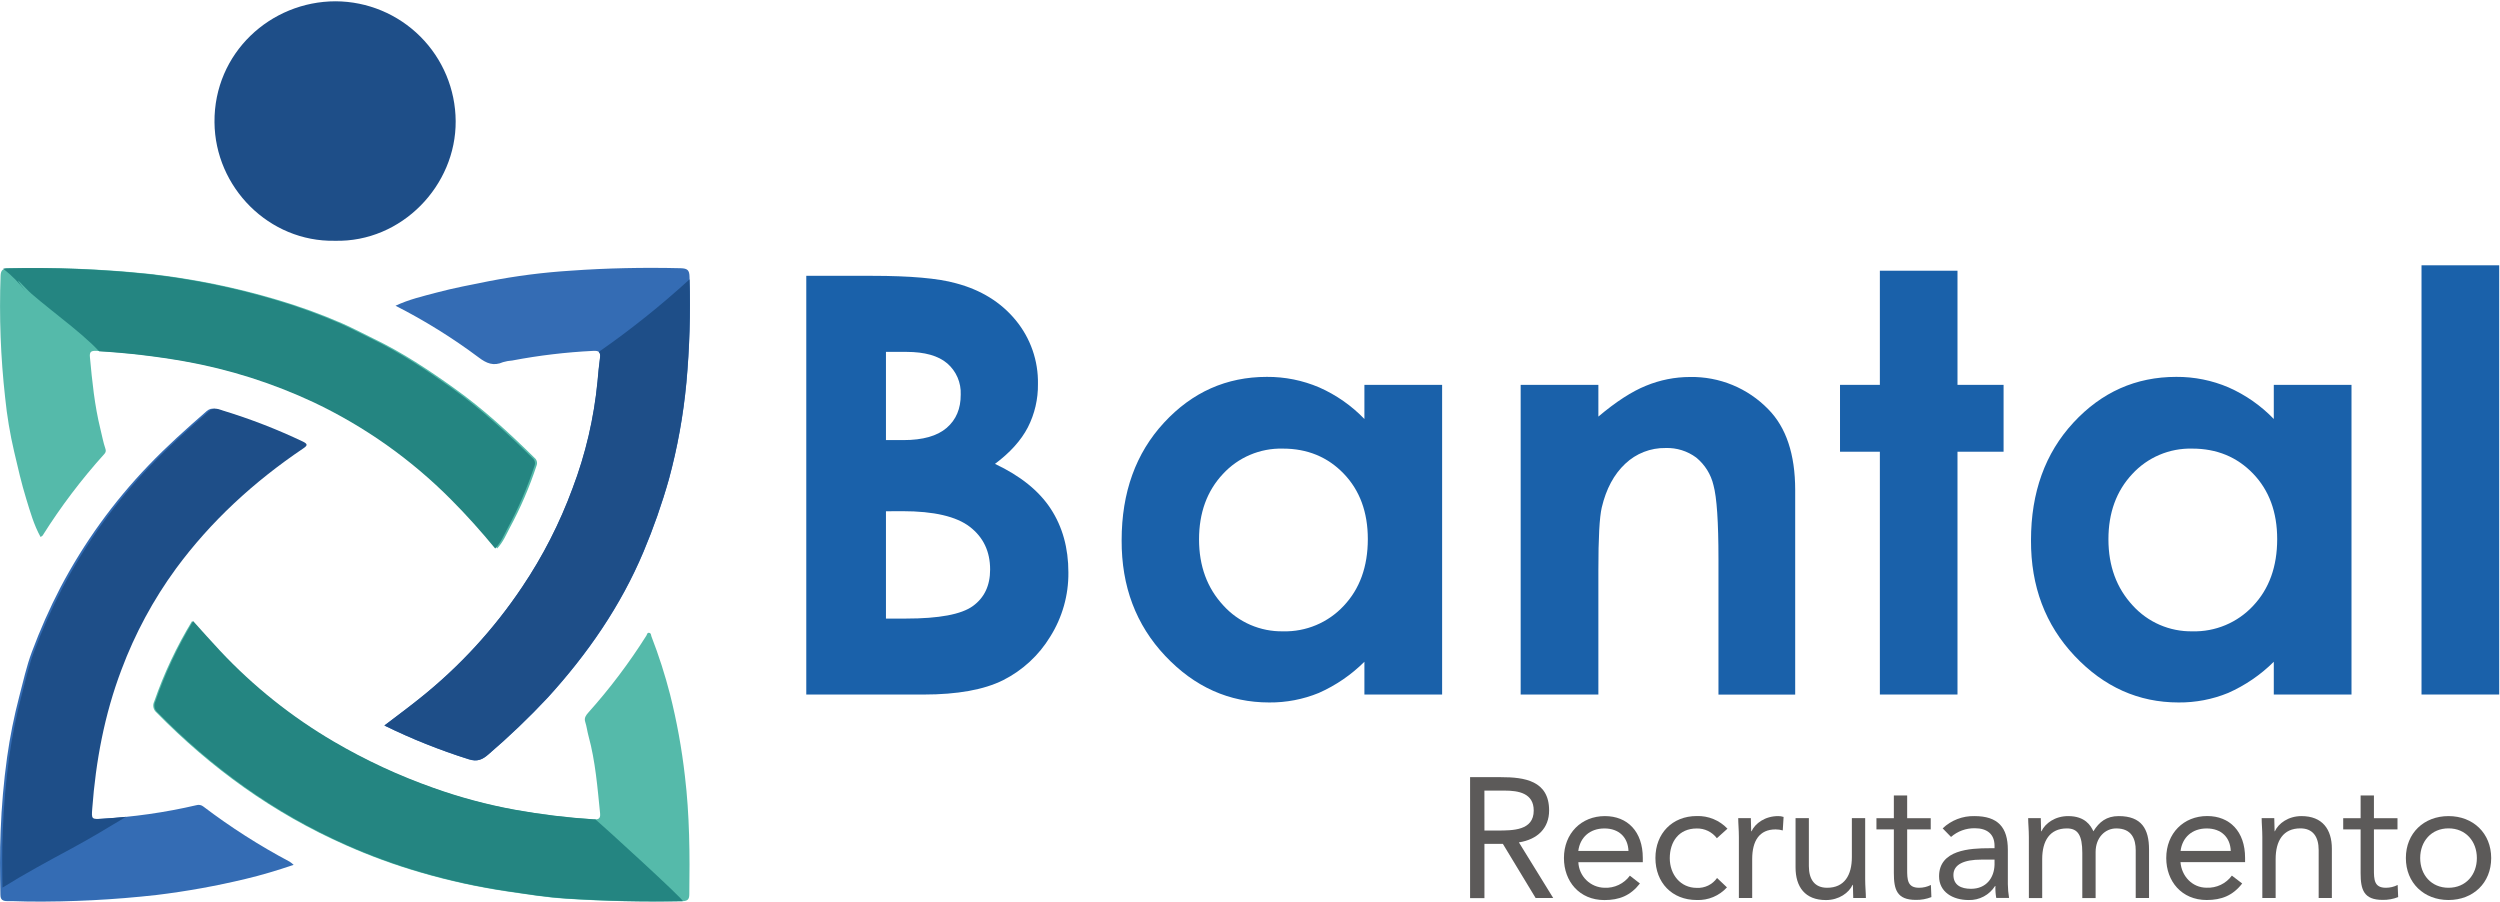
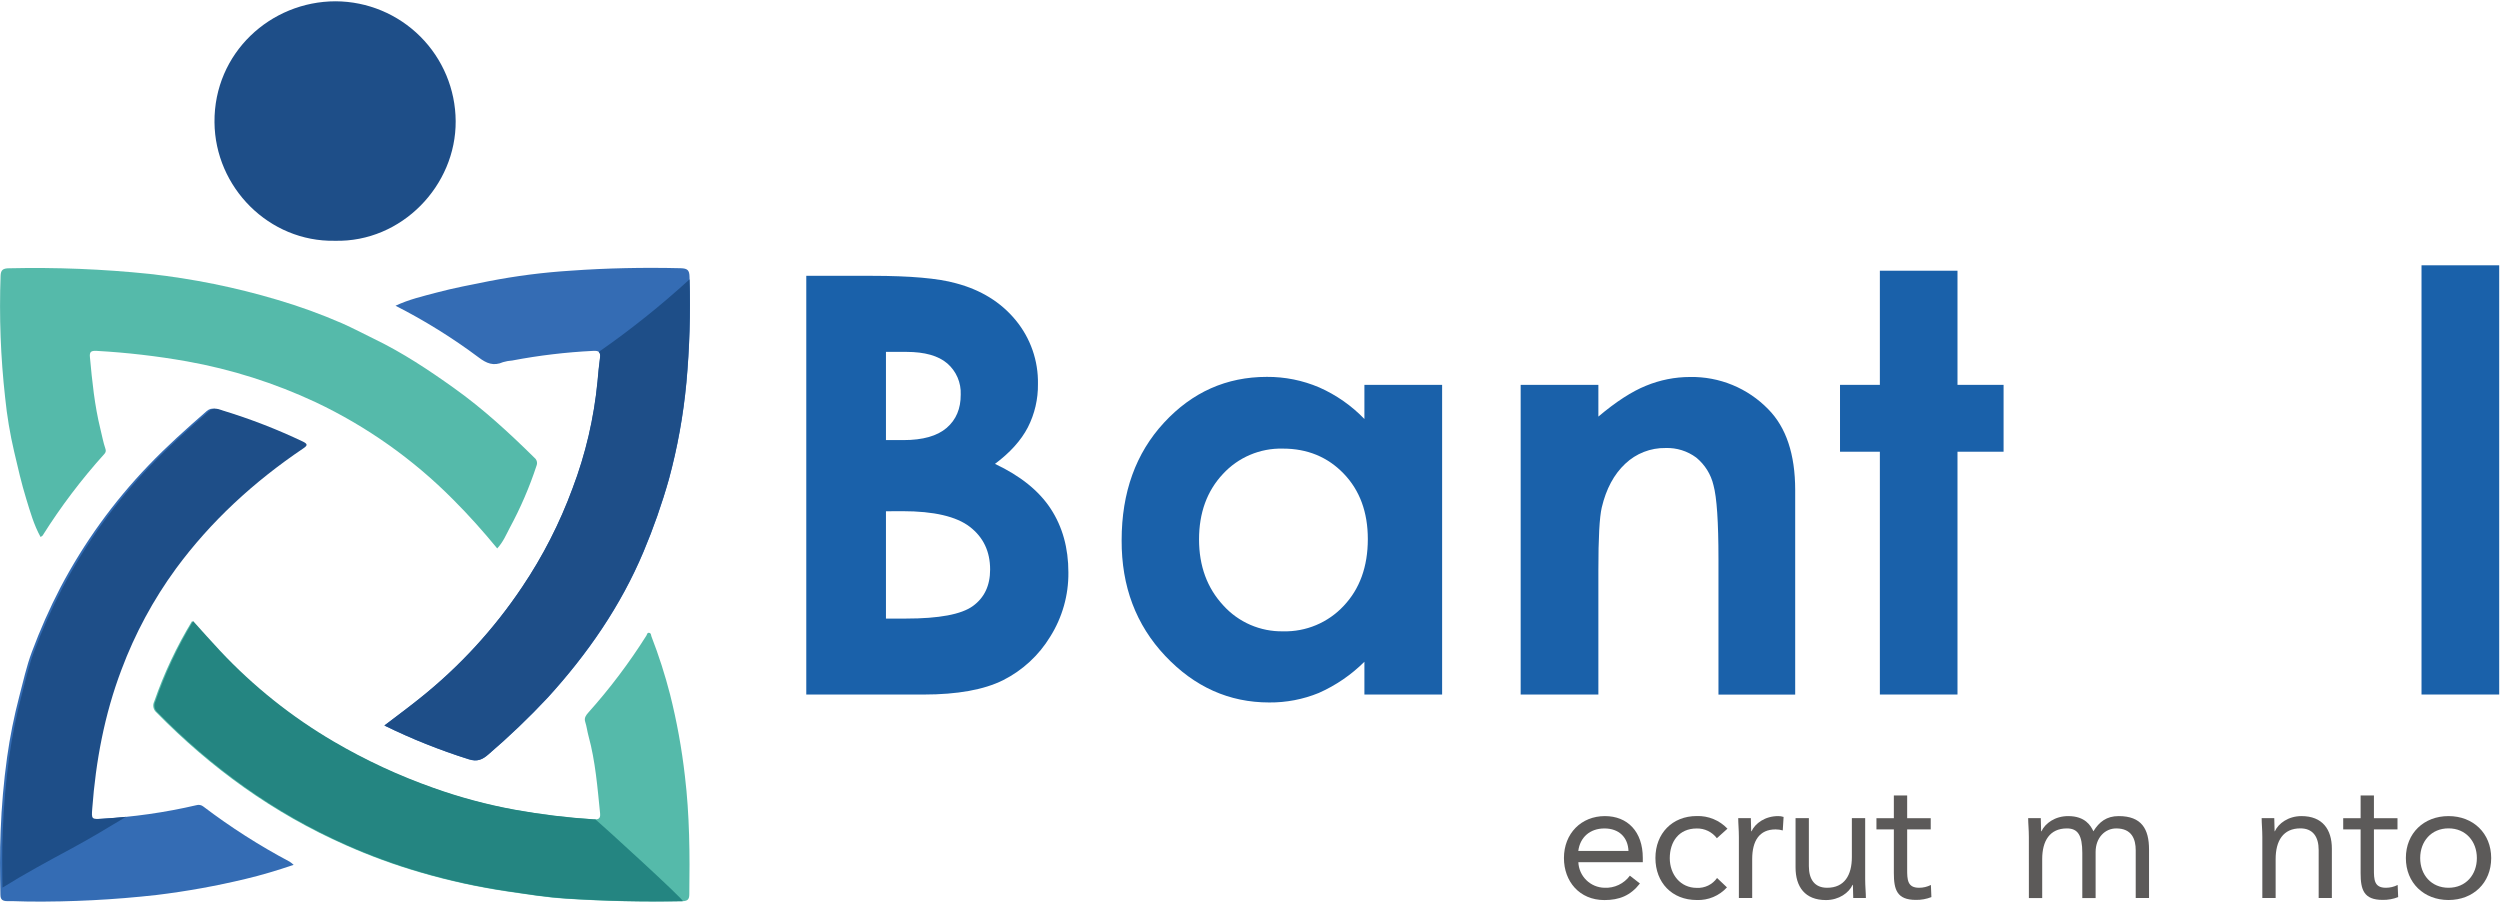
<svg xmlns="http://www.w3.org/2000/svg" width="366" height="132" viewBox="0 0 366 132" fill="none">
  <path d="M28.12 90.925C29.456 92.401 30.751 93.861 32.084 95.291C36.962 100.497 42.566 104.972 48.723 108.576C53.346 111.286 58.217 113.55 63.27 115.335C67.164 116.731 71.165 117.805 75.234 118.546C79.061 119.238 82.924 119.708 86.805 119.953C87.582 120.006 87.935 119.891 87.853 119.077C87.466 115.278 87.175 111.47 86.159 107.754C85.97 107.067 85.896 106.356 85.674 105.677C85.489 105.102 85.793 104.703 86.118 104.337C89.265 100.822 92.112 97.049 94.629 93.059C94.736 92.89 94.736 92.594 95.04 92.648C95.344 92.701 95.295 92.977 95.365 93.162C96.445 95.946 97.359 98.792 98.103 101.685C99.088 105.607 99.812 109.59 100.27 113.608C100.961 119.365 100.998 125.141 100.915 130.922C100.915 131.745 100.611 131.926 99.785 131.942C94.103 132.057 88.426 131.93 82.755 131.56C79.971 131.383 77.225 130.935 74.474 130.54C70.065 129.9 65.707 128.949 61.432 127.695C57.74 126.619 54.125 125.296 50.61 123.735C39.92 119.015 30.838 112.387 22.915 104.316C22.686 104.125 22.528 103.863 22.466 103.571C22.405 103.28 22.442 102.976 22.573 102.709C23.997 98.594 25.857 94.644 28.12 90.925Z" fill="#55BAAA" />
  <path d="M87.165 119.953C87.096 119.953 87.042 119.953 86.968 119.953C83.088 119.707 79.225 119.238 75.398 118.546C71.329 117.803 67.328 116.729 63.434 115.335C58.381 113.55 53.51 111.286 48.887 108.576C42.725 104.973 37.117 100.498 32.235 95.291C30.903 93.861 29.608 92.413 28.271 90.925C26.016 94.642 24.163 98.59 22.745 102.7C22.614 102.968 22.577 103.272 22.638 103.563C22.7 103.855 22.858 104.117 23.087 104.308C31.009 112.379 40.108 119.007 50.782 123.727C54.297 125.287 57.912 126.61 61.604 127.686C65.88 128.94 70.24 129.889 74.65 130.528C77.4 130.939 80.143 131.37 82.927 131.547C88.598 131.909 94.275 132.037 99.957 131.93C100.384 131.926 88.066 120.697 87.165 119.953Z" fill="#248581" />
  <path d="M49.031 35.25C39.386 35.439 31.475 27.438 31.401 17.891C31.323 7.752 39.608 0.19 49.142 0.19C53.79 0.21 58.241 2.062 61.531 5.345C64.82 8.627 66.682 13.075 66.711 17.722C66.781 27.15 58.821 35.488 49.031 35.25Z" fill="#1E4E88" />
  <path d="M57.902 44.76C59.908 43.819 61.923 43.366 63.888 42.84C66.417 42.162 69.007 41.685 71.585 41.163C75.532 40.395 79.525 39.882 83.538 39.629C88.883 39.242 94.269 39.14 99.647 39.267C100.654 39.292 100.925 39.567 100.946 40.501C101.112 45.681 100.961 50.868 100.494 56.03C100.046 60.799 99.192 65.521 97.94 70.145C96.916 73.768 95.669 77.325 94.207 80.794C90.893 88.692 86.058 95.699 80.191 102.142C77.449 105.063 74.55 107.832 71.507 110.439C70.631 111.208 69.862 111.573 68.604 111.154C64.374 109.825 60.25 108.175 56.27 106.22C58.033 104.872 59.769 103.597 61.438 102.257C67.262 97.616 72.334 92.103 76.474 85.913C79.489 81.426 81.957 76.595 83.825 71.523C85.744 66.472 86.977 61.187 87.493 55.808C87.592 54.64 87.707 53.477 87.863 52.313C87.966 51.548 87.653 51.318 86.843 51.368C82.866 51.563 78.906 52.034 74.994 52.778C74.538 52.809 74.088 52.889 73.649 53.016C72.243 53.637 71.215 53.193 70.08 52.33C66.245 49.463 62.17 46.93 57.902 44.76Z" fill="#346CB4" />
  <path d="M87.646 51.528C87.831 51.672 87.896 51.939 87.843 52.318C87.687 53.481 87.572 54.645 87.473 55.812C86.957 61.191 85.724 66.476 83.805 71.527C81.937 76.599 79.469 81.43 76.454 85.917C72.322 92.1 67.26 97.607 61.447 102.244C59.777 103.585 58.042 104.859 56.278 106.208C60.259 108.163 64.382 109.813 68.613 111.142C69.879 111.553 70.64 111.195 71.516 110.427C74.551 107.819 77.442 105.048 80.175 102.125C86.042 95.686 90.865 88.68 94.191 80.782C95.654 77.313 96.901 73.756 97.925 70.133C99.176 65.509 100.03 60.787 100.478 56.018C100.94 50.991 101.098 45.941 100.951 40.895C96.756 44.731 92.311 48.283 87.646 51.528Z" fill="#1E4E88" />
  <path d="M5.938 78.615C4.951 76.827 4.42 74.915 3.845 73.048C3.146 70.774 2.611 68.455 2.077 66.145C1.466 63.532 1.023 60.883 0.753 58.214C0.091 52.289 -0.131 46.323 0.087 40.365C0.12 39.543 0.412 39.284 1.32 39.276C8.183 39.118 15.05 39.393 21.878 40.098C28.226 40.8 34.498 42.072 40.619 43.897C43.839 44.845 46.997 45.992 50.075 47.33C51.663 48.033 53.229 48.868 54.791 49.624C58.961 51.643 62.735 54.147 66.436 56.791C70.728 59.846 74.548 63.369 78.252 67.025C78.417 67.158 78.535 67.34 78.589 67.545C78.643 67.75 78.63 67.966 78.552 68.163C77.518 71.313 76.204 74.363 74.626 77.279C74.095 78.286 73.664 79.355 72.792 80.289C70.736 77.785 68.611 75.404 66.341 73.134C60.514 67.257 53.71 62.437 46.231 58.892C40.227 56.08 33.882 54.066 27.355 52.901C22.985 52.127 18.572 51.615 14.14 51.368C13.273 51.314 13.096 51.565 13.166 52.297C13.491 55.825 13.844 59.348 14.699 62.814C14.938 63.776 15.111 64.755 15.431 65.692C15.486 65.821 15.501 65.964 15.473 66.101C15.445 66.239 15.376 66.364 15.275 66.461C11.931 70.17 8.911 74.159 6.25 78.385C6.197 78.475 6.077 78.516 5.938 78.615Z" fill="#55BAAA" />
-   <path d="M77.926 67.033C74.226 63.39 70.406 59.854 66.114 56.799C62.413 54.164 58.639 51.651 54.469 49.633C52.907 48.876 51.341 48.041 49.754 47.338C46.675 46 43.517 44.853 40.297 43.905C34.176 42.08 27.904 40.809 21.556 40.106C14.728 39.401 7.861 39.126 0.998 39.284C0.819 39.282 0.64 39.3 0.464 39.337C1.698 40.297 2.804 41.412 3.753 42.655C1.22 39.329 3.691 42.211 4.575 42.976C5.459 43.741 6.438 44.538 7.388 45.299C9.444 46.944 11.536 48.564 13.461 50.373C13.818 50.71 14.164 51.076 14.513 51.429C18.727 51.68 22.922 52.174 27.078 52.91C33.599 54.078 39.94 56.095 45.938 58.908C53.416 62.455 60.22 67.274 66.048 73.151C68.313 75.421 70.435 77.801 72.499 80.305C73.371 79.372 73.798 78.303 74.333 77.295C75.909 74.379 77.223 71.329 78.259 68.18C78.335 67.978 78.343 67.758 78.283 67.551C78.223 67.344 78.098 67.163 77.926 67.033Z" fill="#248581" />
  <path d="M42.991 126.614C40.569 127.436 38.291 128.119 35.972 128.67C31.668 129.705 27.308 130.492 22.914 131.026C16.706 131.724 10.461 132.046 4.214 131.988C3.178 131.988 2.158 131.902 1.106 131.926C0.37 131.926 0.074 131.704 0.062 131.013C-0 127.901 -0.041 124.772 0.094 121.656C0.229 118.039 0.544 114.431 1.04 110.846C1.462 107.858 2.055 104.897 2.816 101.977C3.4 99.786 3.869 97.553 4.671 95.428C5.872 92.204 7.268 89.057 8.852 86.004C12.289 79.473 16.628 73.459 21.742 68.139C24.419 65.339 27.321 62.745 30.261 60.183C30.997 59.542 31.704 59.908 32.346 60.109C36.338 61.328 40.236 62.84 44.006 64.632C44.771 65.002 44.684 65.224 44.076 65.635C36.815 70.549 30.508 76.346 25.459 83.241C22.135 87.789 19.45 92.77 17.478 98.047C14.982 104.646 13.72 111.446 13.202 118.391C13.083 119.982 13.083 119.982 14.793 119.875C19.488 119.615 24.152 118.95 28.732 117.885C28.91 117.828 29.1 117.816 29.284 117.852C29.468 117.887 29.64 117.968 29.784 118.087C33.769 121.112 37.991 123.81 42.411 126.154C42.616 126.292 42.81 126.446 42.991 126.614Z" fill="#346CB4" />
  <path d="M10.533 124.188C13.255 122.72 15.853 121.15 18.444 119.583C17.334 119.69 16.215 119.781 15.101 119.855C13.386 119.962 13.386 119.962 13.506 118.37C14.024 111.426 15.29 104.625 17.782 98.047C19.754 92.772 22.439 87.792 25.762 83.245C30.836 76.354 37.118 70.557 44.404 65.644C45.013 65.232 45.099 65.01 44.33 64.64C40.56 62.848 36.663 61.336 32.67 60.117C32.028 59.916 31.325 59.55 30.589 60.191C27.645 62.753 24.747 65.347 22.066 68.147C16.954 73.469 12.617 79.483 9.18 86.012C7.587 89.062 6.183 92.206 4.974 95.428C4.172 97.553 3.704 99.786 3.12 101.978C2.358 104.897 1.766 107.858 1.348 110.846C0.853 114.431 0.54 118.039 0.41 121.656C0.291 124.419 0.316 127.182 0.365 129.945C3.63 127.918 7.034 126.071 10.533 124.188Z" fill="#1E4E88" />
  <path d="M118.039 101.677V40.381H127.673C133.264 40.381 137.354 40.743 139.941 41.467C143.612 42.437 146.532 44.242 148.703 46.882C150.865 49.506 152.019 52.816 151.956 56.215C151.986 58.421 151.478 60.602 150.475 62.568C149.489 64.47 147.885 66.251 145.665 67.912C149.387 69.664 152.109 71.857 153.83 74.491C155.552 77.125 156.412 80.23 156.412 83.804C156.446 87.133 155.519 90.402 153.744 93.219C152.089 95.94 149.705 98.142 146.861 99.576C144.054 100.977 140.176 101.678 135.225 101.681L118.039 101.677ZM129.704 51.516V64.43H132.257C135.097 64.43 137.209 63.834 138.593 62.642C139.977 61.449 140.662 59.824 140.649 57.765C140.686 56.905 140.528 56.048 140.187 55.258C139.846 54.467 139.33 53.764 138.679 53.201C137.372 52.08 135.379 51.518 132.701 51.516H129.704ZM129.704 74.849V90.559H132.627C137.476 90.559 140.743 89.948 142.429 88.725C144.115 87.503 144.956 85.721 144.953 83.38C144.953 80.741 143.965 78.657 141.989 77.131C140.013 75.604 136.723 74.839 132.121 74.836L129.704 74.849Z" fill="#1A61AA" />
  <path d="M199.749 56.343H211.126V101.677H199.749V96.883C197.821 98.799 195.557 100.346 193.072 101.447C190.767 102.39 188.297 102.864 185.806 102.841C179.952 102.841 174.881 100.57 170.594 96.028C166.307 91.486 164.178 85.841 164.208 79.092C164.208 72.092 166.275 66.355 170.409 61.881C174.542 57.408 179.564 55.172 185.473 55.175C188.106 55.158 190.713 55.683 193.133 56.717C195.617 57.815 197.864 59.384 199.749 61.339V56.343ZM187.792 65.676C186.15 65.636 184.518 65.947 183.006 66.59C181.494 67.232 180.137 68.191 179.026 69.401C176.702 71.887 175.54 75.077 175.54 78.969C175.54 82.861 176.724 86.083 179.092 88.635C180.194 89.855 181.545 90.824 183.052 91.478C184.56 92.131 186.19 92.455 187.833 92.426C189.494 92.47 191.145 92.16 192.677 91.517C194.209 90.875 195.587 89.913 196.719 88.697C199.07 86.211 200.248 82.953 200.25 78.924C200.25 74.982 199.073 71.787 196.719 69.34C194.364 66.892 191.389 65.671 187.792 65.676Z" fill="#1A61AA" />
  <path d="M222.625 56.342H234.002V60.988C236.578 58.812 238.908 57.304 240.991 56.466C243.03 55.626 245.213 55.193 247.418 55.191C249.546 55.152 251.659 55.55 253.627 56.359C255.595 57.169 257.376 58.374 258.86 59.899C261.495 62.563 262.813 66.508 262.816 71.732V101.693H251.583V81.822C251.583 76.411 251.34 72.817 250.855 71.041C250.483 69.445 249.593 68.018 248.322 66.983C247.033 66.028 245.457 65.536 243.853 65.589C241.651 65.552 239.523 66.382 237.928 67.9C236.284 69.443 235.141 71.573 234.499 74.289C234.165 75.704 233.999 78.77 234.002 83.487V101.677H222.625V56.342Z" fill="#1A61AA" />
  <path d="M275.212 39.633H286.577V56.343H293.324V66.132H286.577V101.677H275.212V66.132H269.378V56.343H275.212V39.633Z" fill="#1A61AA" />
-   <path d="M332.883 56.343H344.26V101.677H332.883V96.883C330.953 98.8 328.689 100.347 326.201 101.447C323.898 102.39 321.429 102.864 318.94 102.841C313.086 102.841 308.015 100.57 303.728 96.028C299.441 91.486 297.311 85.841 297.338 79.092C297.338 72.092 299.405 66.355 303.538 61.881C307.672 57.408 312.695 55.172 318.607 55.175C321.238 55.158 323.844 55.682 326.263 56.717C328.749 57.814 330.997 59.383 332.883 61.339V56.343ZM320.922 65.676C319.281 65.636 317.649 65.948 316.138 66.591C314.627 67.233 313.271 68.191 312.16 69.401C309.833 71.888 308.671 75.077 308.674 78.969C308.677 82.861 309.859 86.083 312.222 88.635C313.325 89.855 314.676 90.824 316.184 91.478C317.693 92.132 319.324 92.455 320.967 92.426C322.628 92.47 324.279 92.16 325.811 91.517C327.343 90.875 328.721 89.913 329.853 88.697C332.204 86.211 333.38 82.953 333.38 78.924C333.38 74.982 332.204 71.787 329.853 69.34C327.501 66.892 324.524 65.671 320.922 65.676Z" fill="#1A61AA" />
  <path d="M354.51 38.84H365.882V101.677H354.51V38.84Z" fill="#1A61AA" />
-   <path d="M215.22 113.777H219.742C223.167 113.777 226.79 114.279 226.79 118.65C226.79 121.223 225.116 122.897 222.366 123.324L227.39 131.469H224.816L220.018 123.538H217.321V131.486H215.22V113.777ZM217.321 121.589H219.192C221.519 121.589 224.537 121.589 224.537 118.666C224.537 116.117 222.312 115.743 220.265 115.743H217.317L217.321 121.589Z" fill="#5C5A59" />
  <path d="M240.083 129.344C238.705 131.12 237.057 131.77 234.886 131.77C231.21 131.77 228.961 129.019 228.961 125.623C228.961 122.001 231.51 119.476 234.96 119.476C238.249 119.476 240.506 121.725 240.506 125.598V126.223H231.07C231.111 127.217 231.529 128.158 232.24 128.854C232.95 129.55 233.899 129.949 234.894 129.969C235.612 130.004 236.328 129.861 236.978 129.551C237.627 129.242 238.19 128.777 238.615 128.197L240.083 129.344ZM238.409 124.574C238.331 122.601 237.032 121.285 234.886 121.285C232.739 121.285 231.313 122.613 231.062 124.574H238.409Z" fill="#5C5A59" />
  <path d="M251.35 122.716C251.007 122.261 250.56 121.895 250.048 121.647C249.535 121.399 248.971 121.276 248.402 121.289C245.778 121.289 244.455 123.238 244.455 125.639C244.455 128.041 246.029 129.985 248.402 129.985C248.98 130.015 249.556 129.898 250.076 129.645C250.597 129.392 251.045 129.011 251.378 128.538L252.826 129.911C252.268 130.524 251.583 131.007 250.819 131.326C250.054 131.646 249.229 131.795 248.402 131.762C244.779 131.762 242.354 129.212 242.354 125.615C242.354 122.017 244.82 119.468 248.402 119.468C249.24 119.441 250.074 119.592 250.849 119.911C251.624 120.23 252.323 120.709 252.9 121.318L251.35 122.716Z" fill="#5C5A59" />
  <path d="M254.572 122.547C254.572 121.474 254.474 120.549 254.474 119.776H256.324C256.324 120.401 256.373 121.051 256.373 121.701H256.423C256.949 120.549 258.396 119.476 260.32 119.476C260.591 119.47 260.861 119.512 261.118 119.599L260.995 121.573C260.654 121.474 260.301 121.424 259.946 121.425C257.57 121.425 256.521 123.098 256.521 125.771V131.47H254.572V122.547Z" fill="#5C5A59" />
  <path d="M273.062 128.694C273.062 129.771 273.165 130.696 273.165 131.469H271.314C271.314 130.844 271.265 130.195 271.265 129.545H271.216C270.689 130.696 269.238 131.769 267.314 131.769C264.242 131.769 262.869 129.82 262.869 126.996V119.776H264.818V126.798C264.818 128.747 265.665 129.969 267.491 129.969C270.015 129.969 271.113 128.147 271.113 125.47V119.776H273.062V128.694Z" fill="#5C5A59" />
  <path d="M282.659 121.425H279.209V127.272C279.209 128.772 279.234 129.969 280.956 129.969C281.556 129.97 282.148 129.829 282.683 129.558L282.757 131.334C282.034 131.619 281.261 131.759 280.484 131.745C277.708 131.745 277.26 130.244 277.26 127.823V121.425H274.711V119.78H277.26V116.454H279.209V119.78H282.659V121.425Z" fill="#5C5A59" />
-   <path d="M284.406 121.273C285.656 120.083 287.327 119.437 289.052 119.476C292.502 119.476 293.949 121.121 293.949 124.41V129.435C293.956 130.112 294.015 130.789 294.126 131.457H292.251C292.15 130.881 292.108 130.295 292.128 129.71H292.078C291.669 130.356 291.099 130.884 290.425 131.244C289.75 131.605 288.994 131.784 288.23 131.766C285.853 131.766 283.88 130.565 283.88 128.292C283.88 124.418 288.378 124.18 291.252 124.18H292V123.826C292 122.128 290.927 121.253 289.102 121.253C287.828 121.237 286.592 121.69 285.631 122.527L284.406 121.273ZM290.051 125.849C287.584 125.849 285.981 126.524 285.981 128.098C285.981 129.57 287.079 130.121 288.555 130.121C290.804 130.121 291.951 128.497 292 126.598V125.849H290.051Z" fill="#5C5A59" />
  <path d="M297.025 122.547C297.025 121.474 296.922 120.549 296.922 119.776H298.772C298.772 120.401 298.821 121.051 298.821 121.7H298.871C299.397 120.549 300.848 119.476 302.773 119.476C305.293 119.476 306.095 120.899 306.473 121.7C307.324 120.323 308.397 119.476 310.174 119.476C313.52 119.476 314.618 121.351 314.618 124.373V131.47H312.669V124.48C312.669 122.856 312.098 121.281 309.82 121.281C308.175 121.281 306.798 122.634 306.798 124.731V131.478H304.849V124.858C304.849 122.284 304.199 121.281 302.6 121.281C300.075 121.281 298.978 123.107 298.978 125.779V131.478H297.029L297.025 122.547Z" fill="#5C5A59" />
-   <path d="M328.256 129.344C326.871 131.12 325.226 131.761 323.059 131.761C319.388 131.761 317.139 129.011 317.139 125.615C317.139 121.992 319.684 119.468 323.133 119.468C326.423 119.468 328.68 121.717 328.68 125.59V126.215H319.223C319.375 128.238 320.921 129.961 323.047 129.961C323.762 129.993 324.474 129.848 325.12 129.539C325.765 129.23 326.325 128.766 326.747 128.188L328.256 129.344ZM326.583 124.574C326.509 122.601 325.21 121.285 323.059 121.285C320.909 121.285 319.486 122.613 319.236 124.574H326.583Z" fill="#5C5A59" />
  <path d="M331.205 122.547C331.205 121.474 331.106 120.549 331.106 119.776H332.953C332.953 120.401 333.002 121.051 333.002 121.7H333.039C333.561 120.549 335.012 119.476 336.937 119.476C340.008 119.476 341.385 121.425 341.385 124.25V131.47H339.453V124.447C339.453 122.498 338.602 121.273 336.776 121.273C334.252 121.273 333.154 123.098 333.154 125.771V131.47H331.205V122.547Z" fill="#5C5A59" />
  <path d="M350.993 121.425H347.543V127.272C347.543 128.772 347.568 129.969 349.295 129.969C349.893 129.97 350.484 129.829 351.017 129.558L351.091 131.334C350.368 131.619 349.595 131.759 348.818 131.745C346.046 131.745 345.594 130.244 345.594 127.823V121.425H343.045V119.78H345.594V116.454H347.543V119.78H350.993V121.425Z" fill="#5C5A59" />
  <path d="M358.464 119.476C362.062 119.476 364.71 121.976 364.71 125.623C364.71 129.27 362.062 131.761 358.464 131.761C354.867 131.761 352.219 129.262 352.219 125.615C352.219 121.968 354.867 119.476 358.464 119.476ZM358.464 129.969C360.989 129.969 362.613 128.073 362.613 125.623C362.613 123.172 360.989 121.273 358.464 121.273C355.94 121.273 354.316 123.172 354.316 125.623C354.316 128.073 355.94 129.969 358.464 129.969Z" fill="#5C5A59" />
</svg>